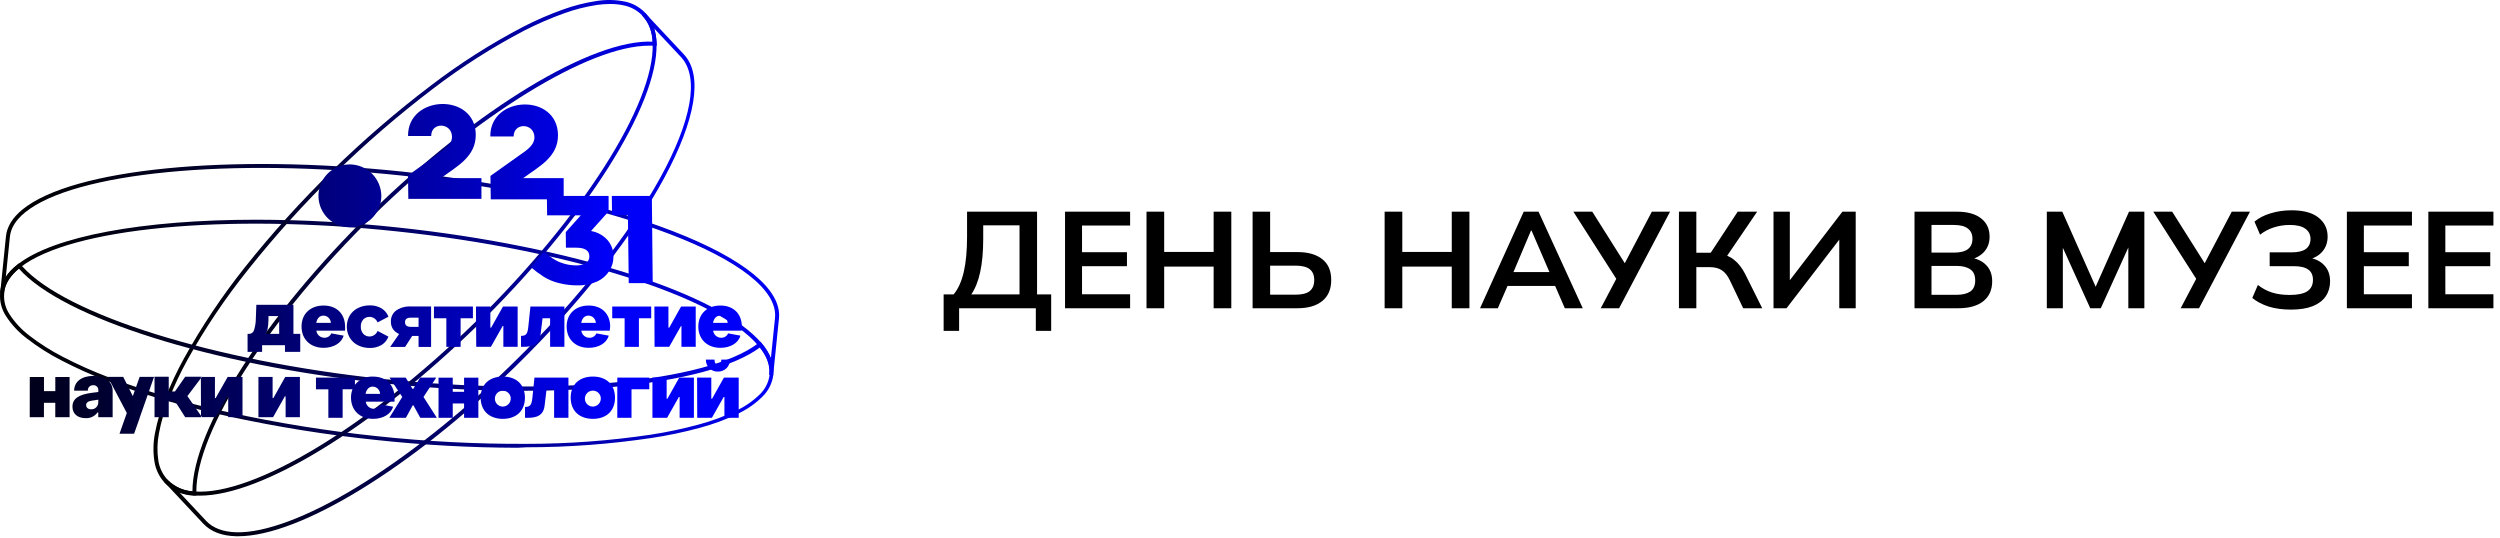
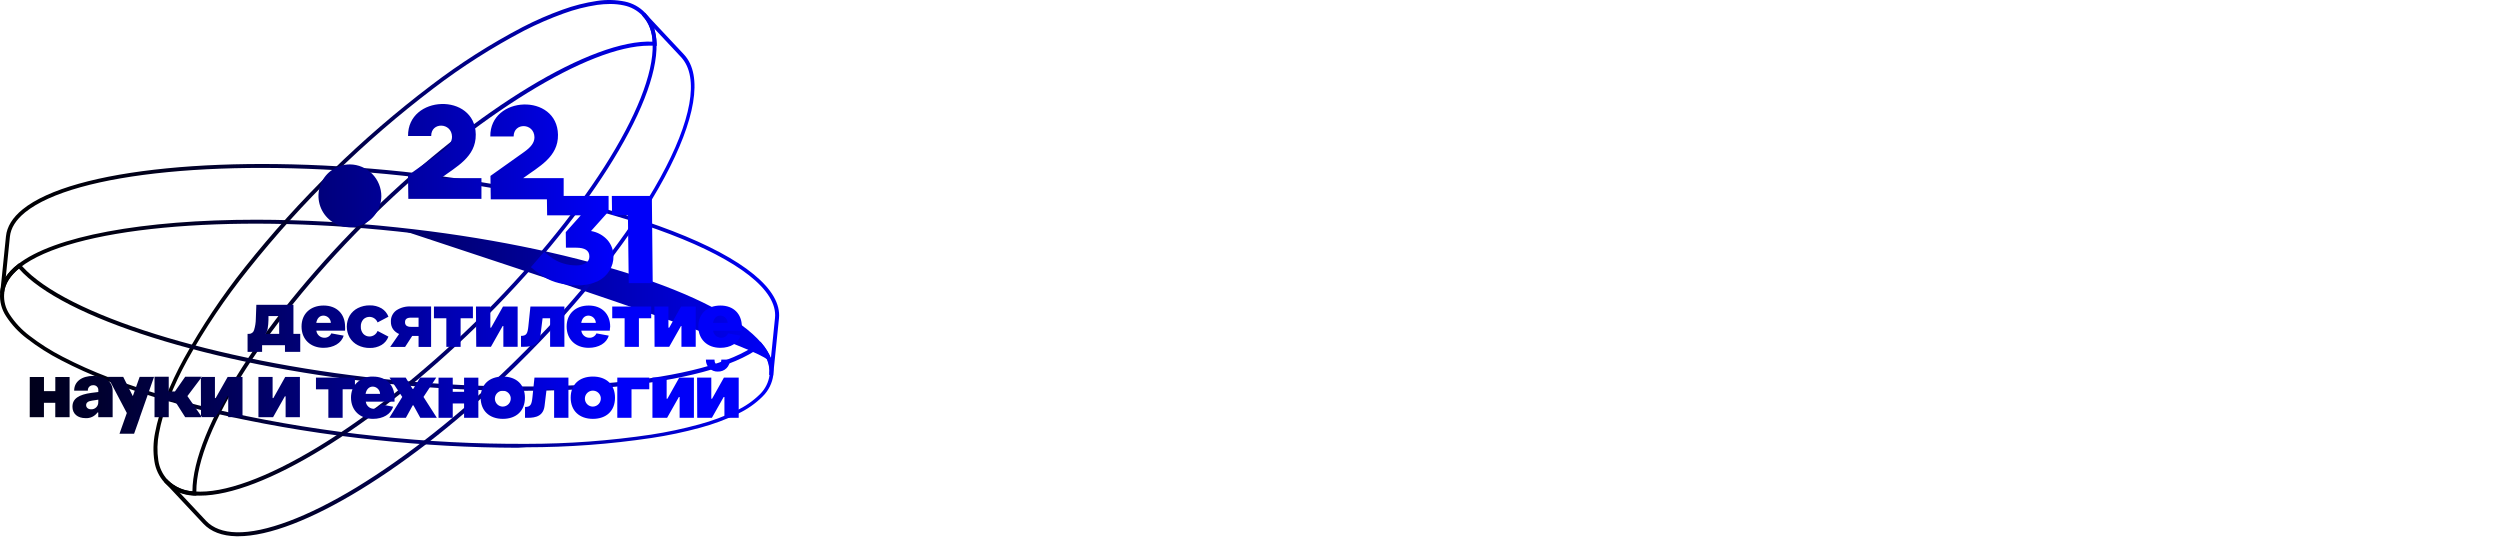
<svg xmlns="http://www.w3.org/2000/svg" width="730" height="157" viewBox="0 0 730 157" fill="none">
-   <path d="M275.541 96.606V85.966H278.461C279.794 84.366 280.781 82.18 281.421 79.406C282.061 76.633 282.381 73.22 282.381 69.166V61.806H302.821V85.966H306.941V96.606H302.461V90.006H280.061V96.606H275.541ZM283.621 85.966H297.701V65.806H287.101V69.646C287.101 73.513 286.808 76.766 286.221 79.406C285.661 82.046 284.794 84.233 283.621 85.966ZM310.992 90.006V61.806H329.992V65.846H315.952V73.646H329.072V77.726H315.952V85.926H329.992V90.006H310.992ZM334.781 90.006V61.806H339.941V73.566H354.381V61.806H359.541V90.006H354.381V77.846H339.941V90.006H334.781ZM365.757 90.006V61.806H370.877V73.606H378.877C381.971 73.606 384.384 74.3 386.117 75.686C387.851 77.046 388.717 79.073 388.717 81.766C388.717 84.433 387.851 86.473 386.117 87.886C384.384 89.3 381.971 90.006 378.877 90.006H365.757ZM370.877 86.046H378.277C380.171 86.046 381.557 85.7 382.437 85.006C383.317 84.286 383.757 83.206 383.757 81.766C383.757 80.353 383.317 79.3 382.437 78.606C381.557 77.913 380.171 77.566 378.277 77.566H370.877V86.046ZM404.312 90.006V61.806H409.472V73.566H423.912V61.806H429.072V90.006H423.912V77.846H409.472V90.006H404.312ZM432.169 90.006L444.929 61.806H449.249L462.169 90.006H456.929L453.489 82.086L455.569 83.486H438.649L440.809 82.086L437.369 90.006H432.169ZM447.049 67.326L441.409 80.686L440.369 79.446H453.809L452.969 80.686L447.209 67.326H447.049ZM467.421 90.006L472.381 80.606L472.461 82.206L459.421 61.806H464.941L474.981 77.726H473.981L482.341 61.806H487.661L472.781 90.006H467.421ZM490.25 90.006V61.806H495.33V73.806H500.13L499.09 74.486L507.41 61.806H513.09L503.81 75.446L501.85 74.006C503.663 74.273 505.17 74.9 506.37 75.886C507.596 76.846 508.663 78.206 509.57 79.966L514.57 90.006H509.01L505.13 81.886C504.463 80.473 503.663 79.473 502.73 78.886C501.823 78.3 500.663 78.006 499.25 78.006H495.33V90.006H490.25ZM517.867 90.006V61.806H522.627V83.086H521.667L537.987 61.806H541.867V90.006H537.067V68.726H538.027L521.667 90.006H517.867ZM559.039 90.006V61.806H571.399C574.465 61.806 576.825 62.46 578.479 63.766C580.132 65.046 580.959 66.833 580.959 69.126C580.959 70.833 580.452 72.273 579.439 73.446C578.425 74.62 577.025 75.406 575.239 75.806V75.206C577.292 75.5 578.879 76.246 579.999 77.446C581.145 78.62 581.719 80.18 581.719 82.126C581.719 84.633 580.852 86.58 579.119 87.966C577.385 89.326 574.972 90.006 571.879 90.006H559.039ZM563.999 86.086H571.279C573.012 86.086 574.359 85.766 575.319 85.126C576.279 84.46 576.759 83.38 576.759 81.886C576.759 80.366 576.279 79.286 575.319 78.646C574.359 77.98 573.012 77.646 571.279 77.646H563.999V86.086ZM563.999 73.766H570.519C572.359 73.766 573.719 73.433 574.599 72.766C575.505 72.073 575.959 71.06 575.959 69.726C575.959 68.393 575.505 67.393 574.599 66.726C573.719 66.033 572.359 65.686 570.519 65.686H563.999V73.766ZM597.672 90.006V61.806H602.192L612.552 85.126H611.312L621.672 61.806H626.152V90.006H621.472V69.086H622.912L613.432 90.006H610.352L600.872 69.086H602.352V90.006H597.672ZM636.757 90.006L641.717 80.606L641.797 82.206L628.757 61.806H634.277L644.317 77.726H643.317L651.677 61.806H656.997L642.117 90.006H636.757ZM668.945 90.406C666.519 90.406 664.359 90.113 662.465 89.526C660.572 88.913 658.972 88.073 657.665 87.006L659.305 83.206C660.505 84.166 661.865 84.9 663.385 85.406C664.905 85.886 666.639 86.126 668.585 86.126C670.932 86.126 672.652 85.766 673.745 85.046C674.839 84.3 675.385 83.193 675.385 81.726C675.385 80.366 674.932 79.366 674.025 78.726C673.119 78.06 671.719 77.726 669.825 77.726H662.745V73.686H669.185C670.999 73.686 672.359 73.366 673.265 72.726C674.199 72.06 674.665 71.073 674.665 69.766C674.665 68.513 674.172 67.526 673.185 66.806C672.199 66.06 670.679 65.686 668.625 65.686C666.999 65.686 665.439 65.926 663.945 66.406C662.452 66.886 661.119 67.593 659.945 68.526L658.305 64.726C659.559 63.66 661.132 62.846 663.025 62.286C664.945 61.7 666.972 61.406 669.105 61.406C672.599 61.406 675.225 62.113 676.985 63.526C678.772 64.94 679.665 66.793 679.665 69.086C679.665 70.793 679.159 72.246 678.145 73.446C677.132 74.62 675.745 75.406 673.985 75.806V75.206C675.985 75.5 677.545 76.246 678.665 77.446C679.812 78.646 680.385 80.22 680.385 82.166C680.385 83.82 679.959 85.273 679.105 86.526C678.279 87.753 677.012 88.713 675.305 89.406C673.625 90.073 671.505 90.406 668.945 90.406ZM685.289 90.006V61.806H704.289V65.846H690.249V73.646H703.369V77.726H690.249V85.926H704.289V90.006H685.289ZM709.078 90.006V61.806H728.078V65.846H714.038V73.646H727.158V77.726H714.038V85.926H728.078V90.006H709.078Z" fill="black" />
-   <path d="M225.431 109.196H225.021C225.291 106.496 224.201 103.666 221.791 100.786C209.691 86.316 166.191 72.526 115.981 67.196C65.771 61.866 20.451 66.196 5.701 77.796C2.771 80.106 1.141 82.646 0.861 85.356H0.451L2.111 69.006C2.391 66.266 3.981 63.706 6.841 61.386C21.391 49.616 66.981 45.136 117.701 50.516C147.701 53.706 175.601 59.856 196.251 67.826C216.901 75.796 227.921 84.746 227.081 92.926L225.431 109.176V109.196ZM74.871 64.536C88.624 64.565 102.367 65.316 116.041 66.786C166.331 72.126 209.981 86.006 222.101 100.476C223.65 102.201 224.746 104.283 225.291 106.536L226.681 92.886C228.361 76.316 179.461 57.486 117.681 50.886C67.041 45.546 21.571 50.006 7.101 61.736C4.331 64.006 2.781 66.466 2.521 69.086L1.131 82.736C2.108 80.643 3.602 78.833 5.471 77.476C16.071 69.156 42.361 64.536 74.871 64.536Z" fill="url(#paint0_linear_277_187)" />
+   <path d="M225.431 109.196H225.021C225.291 106.496 224.201 103.666 221.791 100.786C209.691 86.316 166.191 72.526 115.981 67.196C65.771 61.866 20.451 66.196 5.701 77.796C2.771 80.106 1.141 82.646 0.861 85.356H0.451L2.111 69.006C2.391 66.266 3.981 63.706 6.841 61.386C21.391 49.616 66.981 45.136 117.701 50.516C147.701 53.706 175.601 59.856 196.251 67.826C216.901 75.796 227.921 84.746 227.081 92.926L225.431 109.176V109.196ZM74.871 64.536C88.624 64.565 102.367 65.316 116.041 66.786C223.65 102.201 224.746 104.283 225.291 106.536L226.681 92.886C228.361 76.316 179.461 57.486 117.681 50.886C67.041 45.546 21.571 50.006 7.101 61.736C4.331 64.006 2.781 66.466 2.521 69.086L1.131 82.736C2.108 80.643 3.602 78.833 5.471 77.476C16.071 69.156 42.361 64.536 74.871 64.536Z" fill="url(#paint0_linear_277_187)" />
  <path d="M225.761 109.596L224.611 109.476V109.106C224.871 106.516 223.811 103.776 221.461 100.976C209.461 86.626 166.021 72.886 115.921 67.566C65.821 62.246 20.591 66.566 5.921 78.086C3.061 80.336 1.471 82.796 1.201 85.386V85.766L0.081 85.646V85.306L1.741 69.006C2.031 66.166 3.671 63.516 6.611 61.136C21.231 49.266 66.921 44.756 117.741 50.136C147.741 53.326 175.741 59.486 196.381 67.466C217.271 75.536 228.311 84.586 227.461 92.956L225.761 109.596ZM74.871 64.156C88.638 64.184 102.394 64.938 116.081 66.416C166.451 71.766 210.171 85.666 222.391 100.236C223.524 101.545 224.439 103.027 225.101 104.626L226.301 92.846C227.971 76.476 179.221 57.846 117.621 51.296C67.091 45.926 21.741 50.346 7.341 62.006C4.641 64.196 3.151 66.586 2.891 69.106L1.691 80.906C2.665 79.482 3.86 78.223 5.231 77.176C15.621 69.006 41.651 64.156 74.871 64.156Z" fill="url(#paint1_linear_277_187)" />
-   <path d="M56.981 144.306H56.781C53.231 144.026 50.451 142.856 48.531 140.796L48.281 140.536C46.784 138.874 45.81 136.808 45.481 134.596C45.067 131.876 45.128 129.105 45.661 126.406C46.303 122.961 47.284 119.588 48.591 116.336C50.162 112.354 51.985 108.476 54.051 104.726C59.221 95.442 65.154 86.605 71.791 78.306C87.615 58.412 105.867 40.577 126.121 25.216C134.502 18.803 143.414 13.116 152.761 8.216C156.512 6.273 160.387 4.579 164.361 3.146C167.6 1.961 170.95 1.107 174.361 0.596C177.017 0.177 179.727 0.238 182.361 0.776C184.549 1.247 186.541 2.374 188.071 4.006L188.311 4.266C190.241 6.316 191.311 9.196 191.381 12.826V13.006L190.711 12.956C190.321 12.956 189.911 12.956 189.501 12.956C171.871 12.926 139.141 33.006 108.981 62.446C78.131 92.586 56.791 125.916 56.981 143.636V144.306ZM178.151 0.786C176.896 0.792 175.644 0.882 174.401 1.056C171.024 1.562 167.707 2.41 164.501 3.586C160.543 5 156.682 6.67 152.941 8.586C143.625 13.466 134.737 19.123 126.371 25.496C106.148 40.835 87.92 58.639 72.111 78.496C65.481 86.774 59.554 95.591 54.391 104.856C52.346 108.616 50.539 112.5 48.981 116.486C47.686 119.716 46.711 123.066 46.071 126.486C45.548 129.139 45.487 131.863 45.891 134.536C46.21 136.67 47.149 138.662 48.591 140.266L48.841 140.526C50.912 142.584 53.683 143.784 56.601 143.886C56.271 126.106 77.711 92.526 108.741 62.206C139.771 31.886 173.561 11.496 190.961 12.616C190.998 9.635 189.938 6.745 187.981 4.496L187.731 4.236C186.245 2.706 184.332 1.66 182.241 1.236C180.899 0.933 179.527 0.782 178.151 0.786Z" fill="url(#paint2_linear_277_187)" />
  <path d="M57.111 144.706H56.401C53.329 144.569 50.418 143.289 48.241 141.116L47.991 140.856C46.446 139.141 45.437 137.009 45.091 134.726C44.666 131.964 44.727 129.148 45.271 126.406C45.935 122.933 46.94 119.533 48.271 116.256C49.848 112.26 51.678 108.369 53.751 104.606C58.919 95.283 64.853 86.406 71.491 78.066C87.343 58.152 105.621 40.297 125.901 24.916C134.299 18.502 143.228 12.814 152.591 7.916C156.354 5.967 160.243 4.27 164.231 2.836C167.493 1.645 170.867 0.787 174.301 0.276C177.01 -0.145 179.773 -0.084 182.461 0.456C184.702 0.921 186.751 2.05 188.341 3.696L188.591 3.956C190.591 6.076 191.591 9.036 191.761 12.766V13.416L190.681 13.336C190.301 13.336 189.911 13.336 189.501 13.336C172.021 13.336 139.021 33.656 109.241 62.746C78.561 92.746 57.241 125.926 57.331 143.566V144.716H57.051L57.111 144.706ZM178.111 1.166C176.873 1.173 175.638 1.26 174.411 1.426C171.058 1.93 167.765 2.771 164.581 3.936C160.643 5.358 156.798 7.028 153.071 8.936C143.769 13.806 134.898 19.456 126.551 25.826C106.367 41.153 88.179 58.944 72.411 78.786C65.79 87.047 59.873 95.847 54.721 105.096C52.672 108.818 50.862 112.665 49.301 116.616C48.018 119.825 47.05 123.15 46.411 126.546C45.898 129.153 45.837 131.829 46.231 134.456C46.539 136.522 47.446 138.452 48.841 140.006L49.081 140.266C50.986 142.158 53.512 143.295 56.191 143.466C56.191 125.406 77.601 92.016 108.441 61.886C139.281 31.756 172.981 11.366 190.571 12.166C190.532 9.437 189.53 6.809 187.741 4.746L187.501 4.486C186.063 3.013 184.217 2.003 182.201 1.586C180.871 1.295 179.513 1.154 178.151 1.166H178.111Z" fill="url(#paint3_linear_277_187)" />
-   <path d="M151.151 130.366C137.337 130.336 123.535 129.578 109.801 128.096C95.185 126.578 80.665 124.241 66.311 121.096C54.386 118.541 42.668 115.104 31.251 110.816C26.711 109.076 22.277 107.073 17.971 104.816C14.497 103.036 11.193 100.94 8.101 98.556C5.745 96.775 3.715 94.6 2.101 92.126C0.834 90.221 0.236 87.948 0.401 85.666V85.306C0.681 82.486 2.401 79.846 5.401 77.456L5.561 77.346L6.021 77.856C18.571 92.146 61.871 105.776 111.541 111.006C161.211 116.236 206.331 112.006 221.451 100.696L221.961 100.286L222.121 100.436C224.611 103.436 225.731 106.346 225.441 109.166V109.526C225.139 111.805 224.083 113.917 222.441 115.526C220.354 117.599 217.921 119.291 215.251 120.526C211.747 122.21 208.095 123.566 204.341 124.576C199.673 125.848 194.935 126.85 190.151 127.576C178.104 129.372 165.941 130.274 153.761 130.276L151.151 130.366ZM5.551 77.906C2.691 80.196 1.111 82.696 0.841 85.346V85.706C0.688 87.904 1.264 90.09 2.481 91.926C4.071 94.365 6.074 96.507 8.401 98.256C11.468 100.629 14.748 102.712 18.201 104.476C22.494 106.703 26.912 108.683 31.431 110.406C42.83 114.683 54.528 118.112 66.431 120.666C80.768 123.816 95.271 126.153 109.871 127.666C124.46 129.248 139.127 130.002 153.801 129.926C165.958 129.927 178.097 129.028 190.121 127.236C194.891 126.505 199.615 125.504 204.271 124.236C208 123.241 211.629 121.902 215.111 120.236C217.742 118.996 220.135 117.303 222.181 115.236C223.746 113.695 224.749 111.674 225.031 109.496V109.136C225.301 106.476 224.251 103.686 221.911 100.856L221.841 100.916C206.841 112.416 161.431 116.736 111.481 111.436C61.531 106.136 17.981 92.386 5.611 78.006L5.551 77.906Z" fill="url(#paint4_linear_277_187)" />
  <path d="M151.151 130.746C137.324 130.713 123.508 129.952 109.761 128.466C95.131 126.953 80.598 124.616 66.231 121.466C54.288 118.898 42.55 115.455 31.111 111.166C26.563 109.416 22.116 107.413 17.791 105.166C14.298 103.372 10.977 101.26 7.871 98.856C5.471 97.053 3.407 94.843 1.771 92.326C0.463 90.349 -0.15 87.991 0.031 85.626V85.266C0.331 82.346 2.031 79.616 5.191 77.166L5.621 76.836L6.561 77.836C19.311 91.946 62.351 105.396 111.561 110.626C161.071 115.886 206.161 111.626 221.201 100.386L221.971 99.756L222.361 100.146C224.951 103.226 226.091 106.256 225.801 109.146V109.506C225.5 111.856 224.423 114.038 222.741 115.706C220.631 117.826 218.163 119.556 215.451 120.816C211.919 122.516 208.237 123.882 204.451 124.896C199.767 126.175 195.013 127.177 190.211 127.896C178.148 129.696 165.968 130.602 153.771 130.606L151.151 130.746ZM5.511 78.426C2.911 80.586 1.461 82.926 1.211 85.426V85.786C1.055 87.906 1.611 90.018 2.791 91.786C4.351 94.179 6.313 96.283 8.591 98.006C11.642 100.36 14.902 102.429 18.331 104.186C22.615 106.407 27.022 108.38 31.531 110.096C42.93 114.368 54.629 117.794 66.531 120.346C80.855 123.49 95.345 125.827 109.931 127.346C124.504 128.923 139.154 129.678 153.811 129.606C165.951 129.603 178.074 128.704 190.081 126.916C194.838 126.186 199.549 125.184 204.191 123.916C207.896 122.917 211.502 121.578 214.961 119.916C217.56 118.718 219.93 117.073 221.961 115.056C223.462 113.566 224.429 111.622 224.711 109.526V109.166C224.971 106.696 224.021 104.106 221.911 101.446C206.551 112.876 161.271 117.156 111.501 111.876C61.731 106.596 18.191 92.826 5.511 78.426Z" fill="url(#paint5_linear_277_187)" />
  <path d="M69.561 156.216H69.031C64.931 156.126 61.771 154.936 59.641 152.656L48.521 140.786L48.821 140.506C50.961 142.61 53.822 143.818 56.821 143.886C74.041 145.196 107.821 124.886 138.981 94.426C170.141 63.966 191.531 30.426 190.981 12.796C190.871 9.266 189.881 6.476 188.031 4.506L188.321 4.226L199.441 16.086C210.921 28.326 188.911 68.926 150.371 106.576C119.871 136.366 87.521 156.216 69.561 156.216ZM50.731 142.556L59.931 152.366C61.991 154.556 65.051 155.716 69.041 155.796H69.531C77.921 155.796 90.221 151.146 104.241 142.646C119.041 133.646 134.891 121.106 150.071 106.276C188.451 68.776 210.451 28.436 199.071 16.356L189.981 6.556C190.911 8.499 191.403 10.622 191.421 12.776C191.961 30.496 170.531 64.196 139.291 94.716C108.981 124.296 76.181 144.346 58.421 144.356C57.851 144.356 57.301 144.356 56.761 144.286C54.646 144.176 52.583 143.584 50.731 142.556Z" fill="url(#paint6_linear_277_187)" />
  <path d="M69.561 156.586H69.031C64.821 156.496 61.561 155.256 59.361 152.906L47.981 140.766L48.821 139.976L49.081 140.256C51.154 142.279 53.916 143.44 56.811 143.506C73.941 144.836 107.601 124.506 138.681 94.156C169.761 63.806 191.121 30.326 190.581 12.806C190.481 9.366 189.521 6.666 187.731 4.806L187.481 4.536L188.321 3.746L199.691 15.876C211.291 28.246 189.401 68.876 150.881 106.636L150.611 106.896C150.59 106.922 150.567 106.945 150.541 106.966L150.351 107.156C119.981 136.716 87.531 156.586 69.561 156.586ZM52.361 143.736L60.211 152.116C62.211 154.226 65.211 155.336 69.051 155.426C77.351 155.636 89.841 150.946 104.051 142.336C118.821 133.336 134.651 120.826 149.811 106.016C188.041 68.666 210.041 28.556 198.811 16.616L190.991 8.276C191.43 9.734 191.669 11.244 191.701 12.766C192.251 30.586 170.771 64.396 139.461 94.986C109.011 124.736 76.461 144.726 58.381 144.726C57.801 144.726 57.231 144.726 56.691 144.666C55.212 144.558 53.754 144.245 52.361 143.736Z" fill="url(#paint7_linear_277_187)" />
  <path d="M111.351 57.316C111.325 59.127 110.765 60.889 109.74 62.382C108.716 63.874 107.273 65.031 105.593 65.705C103.912 66.38 102.07 66.543 100.298 66.173C98.526 65.803 96.902 64.918 95.632 63.628C94.361 62.338 93.501 60.702 93.158 58.924C92.815 57.146 93.006 55.307 93.706 53.637C94.406 51.967 95.584 50.542 97.092 49.54C98.6 48.538 100.371 48.004 102.181 48.006C104.628 48.035 106.965 49.03 108.683 50.773C110.4 52.517 111.359 54.869 111.351 57.316ZM85.681 97.496V89.006H74.851L74.701 93.116C74.687 94.208 74.518 95.292 74.201 96.336C74.119 96.665 73.93 96.957 73.664 97.167C73.398 97.377 73.07 97.493 72.731 97.496H72.291V102.736H76.531V100.806H83.211V102.736H87.671V97.496H85.681ZM78.391 93.426V92.296H81.521V97.496H77.511C77.847 97.061 78.067 96.549 78.151 96.006C78.293 95.153 78.373 94.291 78.391 93.426ZM107.981 101.606C109.187 101.639 110.379 101.335 111.421 100.726C112.345 100.168 113.051 99.31 113.421 98.296L110.251 96.636C110.067 97.109 109.746 97.516 109.329 97.805C108.912 98.094 108.418 98.251 107.911 98.256C107.569 98.263 107.229 98.198 106.914 98.066C106.599 97.933 106.315 97.736 106.081 97.486C105.576 96.899 105.318 96.139 105.361 95.366C105.318 94.602 105.576 93.852 106.081 93.276C106.318 93.031 106.602 92.838 106.917 92.709C107.232 92.58 107.571 92.518 107.911 92.526C108.418 92.532 108.912 92.689 109.329 92.978C109.746 93.266 110.067 93.673 110.251 94.146L113.421 92.476C113.045 91.465 112.341 90.61 111.421 90.046C110.377 89.442 109.187 89.138 107.981 89.166C106.775 89.15 105.582 89.421 104.501 89.956C103.515 90.452 102.687 91.214 102.111 92.156C101.554 93.136 101.262 94.244 101.262 95.371C101.262 96.498 101.554 97.606 102.111 98.586C102.683 99.537 103.511 100.306 104.501 100.806C105.58 101.349 106.774 101.624 107.981 101.606ZM119.981 89.486C118.466 89.399 116.964 89.806 115.701 90.646C115.192 91.023 114.783 91.519 114.511 92.091C114.239 92.663 114.112 93.293 114.141 93.926C114.116 94.695 114.329 95.453 114.751 96.096C115.205 96.728 115.824 97.223 116.541 97.526L113.941 101.296H118.291L120.371 98.086H122.221V101.296H125.881V89.486H119.981ZM120.061 92.756H122.221V95.436H119.981C119.527 95.469 119.074 95.353 118.691 95.106C118.549 94.983 118.437 94.829 118.364 94.656C118.291 94.482 118.259 94.294 118.271 94.106C118.241 93.196 118.821 92.756 119.981 92.756H120.061ZM139.061 101.266H143.351L146.781 95.186H146.981V101.266H151.151V89.506H146.871L143.401 95.686H143.181V89.506H138.981L139.061 101.266ZM191.131 101.266H195.411L198.851 95.186H198.981V101.266H203.151V89.506H198.871L195.411 95.686H195.181V89.506H191.081L191.131 101.266ZM152.131 101.266C154.041 101.266 157.391 101.446 157.831 97.806L158.431 92.926H160.631V101.266H164.801V89.506H154.881L154.281 95.276C154.061 97.436 153.701 98.076 152.131 98.076V101.266ZM178.131 96.546H169.741C169.812 97.123 170.093 97.654 170.53 98.038C170.967 98.421 171.53 98.631 172.111 98.626C172.541 98.641 172.967 98.528 173.332 98.3C173.697 98.072 173.986 97.74 174.161 97.346L177.751 98.006C177.151 100.196 174.801 101.566 171.891 101.566C168.101 101.566 165.461 99.126 165.461 95.346C165.461 91.566 168.121 89.216 171.911 89.216C175.701 89.216 178.171 91.626 178.171 95.386C178.101 95.726 178.081 96.326 178.061 96.546H178.131ZM173.981 94.276C173.963 93.715 173.73 93.181 173.33 92.787C172.93 92.392 172.393 92.166 171.831 92.156C170.691 92.156 169.941 92.976 169.721 94.276H173.981ZM216.621 96.546H208.231C208.302 97.125 208.585 97.657 209.024 98.041C209.463 98.425 210.028 98.633 210.611 98.626C211.034 98.635 211.45 98.519 211.806 98.291C212.162 98.063 212.442 97.734 212.611 97.346L216.201 98.006C215.601 100.196 213.251 101.566 210.351 101.566C206.551 101.566 203.911 99.126 203.911 95.346C203.911 91.566 206.571 89.216 210.371 89.216C214.171 89.216 216.621 91.626 216.621 95.386C216.591 95.726 216.571 96.326 216.551 96.546H216.621ZM212.471 94.276C212.453 93.715 212.22 93.181 211.82 92.787C211.42 92.392 210.883 92.166 210.321 92.156C209.191 92.156 208.431 92.976 208.211 94.276H212.471ZM100.751 96.546H92.371C92.442 97.123 92.723 97.654 93.16 98.038C93.597 98.421 94.16 98.631 94.741 98.626C95.164 98.635 95.58 98.519 95.936 98.291C96.292 98.063 96.572 97.734 96.741 97.346L100.341 98.006C99.741 100.196 97.341 101.566 94.481 101.566C90.691 101.566 88.051 99.126 88.051 95.346C88.051 91.566 90.711 89.216 94.501 89.216C98.291 89.216 100.761 91.626 100.761 95.386C100.801 95.726 100.781 96.326 100.751 96.546ZM96.611 94.276C96.591 93.714 96.355 93.18 95.954 92.786C95.552 92.391 95.014 92.166 94.451 92.156C93.321 92.156 92.571 92.976 92.351 94.276H96.611ZM182.391 101.276H186.561V92.926H190.151V89.506H178.771V92.926H182.391V101.276ZM130.331 101.276H134.501V92.926H138.091V89.506H126.711V92.926H130.331V101.276ZM75.461 121.816H79.741L83.181 115.726H83.401V121.816H87.571V110.056H83.291L79.831 116.226H79.601V110.056H75.461V121.816ZM115.201 116.136C115.201 112.376 112.721 109.966 108.951 109.966C107.939 109.917 106.93 110.11 106.007 110.527C105.084 110.944 104.273 111.574 103.641 112.366V110.266H92.261V113.676H95.881V122.006H100.051V113.666H102.921C102.633 114.44 102.488 115.26 102.491 116.086C102.491 119.866 105.131 122.306 108.931 122.306C111.831 122.306 114.181 120.936 114.781 118.756L111.191 118.086C111.023 118.475 110.743 118.804 110.387 119.033C110.031 119.261 109.614 119.377 109.191 119.366C108.609 119.373 108.046 119.166 107.607 118.785C107.168 118.403 106.885 117.873 106.811 117.296H115.201C115.181 117.076 115.201 116.486 115.201 116.136ZM106.751 115.006C106.971 113.706 107.751 112.886 108.861 112.886C109.418 112.904 109.947 113.133 110.341 113.527C110.735 113.92 110.964 114.45 110.981 115.006H106.751ZM113.681 122.006H118.511L120.511 118.366H120.731L122.731 122.006H127.561L123.661 115.906L127.381 110.256H122.681L120.681 113.556H120.461L118.461 110.256H113.731L117.461 115.906L113.681 122.006ZM128.051 122.006H132.201V117.816H135.511V122.006H139.681V110.286H135.511V114.406H132.201V110.286H128.051V122.006ZM153.281 116.126C153.281 119.986 150.751 122.306 146.831 122.306C142.911 122.306 140.351 119.956 140.351 116.126C140.351 112.296 142.851 109.956 146.831 109.956C150.811 109.956 153.281 112.316 153.281 116.136V116.126ZM149.131 116.126C149.077 115.682 148.896 115.264 148.61 114.92C148.323 114.577 147.944 114.324 147.517 114.191C147.09 114.058 146.634 114.052 146.204 114.172C145.773 114.292 145.387 114.534 145.09 114.869C144.794 115.204 144.601 115.617 144.534 116.059C144.467 116.501 144.529 116.953 144.713 117.361C144.897 117.768 145.195 118.114 145.571 118.356C145.946 118.598 146.384 118.727 146.831 118.726C147.156 118.72 147.477 118.646 147.772 118.509C148.067 118.373 148.331 118.177 148.547 117.934C148.763 117.691 148.926 117.405 149.027 117.096C149.127 116.787 149.163 116.46 149.131 116.136V116.126ZM153.301 122.006C155.211 122.006 158.561 122.196 159.011 118.546L159.601 113.666H161.801V122.006H165.981V110.266H156.061L155.471 116.026C155.241 118.196 154.891 118.826 153.311 118.826L153.301 122.006ZM179.581 116.126C179.581 119.986 177.051 122.306 173.121 122.306C169.191 122.306 166.641 119.956 166.641 116.126C166.641 112.296 169.151 109.956 173.121 109.956C177.091 109.956 179.581 112.316 179.581 116.136V116.126ZM175.431 116.126C175.379 115.68 175.199 115.258 174.912 114.911C174.626 114.565 174.245 114.309 173.817 114.174C173.388 114.039 172.929 114.031 172.496 114.15C172.063 114.27 171.673 114.513 171.375 114.849C171.076 115.185 170.881 115.6 170.813 116.044C170.746 116.489 170.808 116.943 170.992 117.353C171.177 117.763 171.476 118.111 171.854 118.354C172.231 118.598 172.672 118.727 173.121 118.726C173.447 118.721 173.768 118.648 174.065 118.512C174.361 118.376 174.627 118.181 174.844 117.937C175.061 117.694 175.225 117.408 175.326 117.098C175.427 116.788 175.463 116.461 175.431 116.136V116.126ZM180.251 122.006H184.401V113.666H189.591V110.256H180.251V122.006ZM190.511 122.006H194.791L198.231 115.926H198.451V122.006H202.621V110.266H198.341L194.881 116.436H194.661V110.266H190.511V122.006ZM209.591 108.496C210.058 108.519 210.525 108.444 210.961 108.277C211.398 108.111 211.796 107.855 212.129 107.528C212.463 107.2 212.725 106.807 212.899 106.373C213.073 105.939 213.155 105.474 213.141 105.006H210.631C210.631 105.926 210.261 106.466 209.631 106.466C209.001 106.466 208.631 105.926 208.631 105.006H206.121C206.106 105.467 206.185 105.927 206.354 106.356C206.522 106.786 206.777 107.176 207.102 107.504C207.427 107.832 207.815 108.09 208.243 108.262C208.671 108.434 209.13 108.517 209.591 108.506V108.496ZM203.591 122.006H207.871L211.311 115.926H211.531V122.006H215.701V110.266H211.381L207.921 116.436H207.701V110.266H203.551L203.591 122.006ZM58.691 121.806H62.981L66.421 115.716H66.641V121.806H70.811V110.056H66.481L62.981 116.226H62.761V110.056H58.651L58.691 121.806ZM8.691 110.076H12.841V114.206H16.151V110.076H20.321V121.816H16.141V117.626H12.831V121.816H8.681L8.691 110.076ZM21.161 118.716C21.161 116.436 22.961 115.226 26.711 114.716L28.711 114.466V113.936C28.722 113.738 28.69 113.539 28.617 113.354C28.544 113.169 28.432 113.002 28.289 112.865C28.146 112.727 27.974 112.622 27.786 112.556C27.599 112.491 27.399 112.467 27.201 112.486C26.991 112.474 26.78 112.507 26.584 112.583C26.388 112.659 26.21 112.777 26.063 112.928C25.916 113.078 25.803 113.259 25.732 113.457C25.661 113.655 25.634 113.866 25.651 114.076H21.651C21.651 111.456 23.841 109.766 27.261 109.766C30.681 109.766 32.891 111.456 32.891 114.096V121.826H28.691V120.436H28.471C28.076 120.987 27.548 121.428 26.935 121.718C26.323 122.009 25.647 122.139 24.971 122.096C22.701 122.096 21.151 120.866 21.151 118.726L21.161 118.716ZM28.701 117.416V116.706L26.861 116.986C25.641 117.146 25.151 117.626 25.151 118.306C25.151 118.986 25.691 119.516 26.601 119.516C26.879 119.529 27.156 119.484 27.416 119.383C27.675 119.283 27.911 119.129 28.107 118.933C28.304 118.736 28.458 118.5 28.558 118.241C28.659 117.982 28.704 117.704 28.691 117.426L28.701 117.416ZM40.801 122.006L39.151 126.656H34.891L37.031 120.596L31.471 110.046H35.981L38.781 115.666L40.781 110.046H44.981L40.761 122.046L40.801 122.006ZM45.121 110.006H49.271V114.316H51.081L54.081 110.006H58.981L54.721 115.656L58.981 121.826H54.081L51.081 117.106H49.271V121.826H45.121V110.006ZM172.621 67.406L177.711 61.726V57.216H164.591V52.006H152.781C157.301 48.676 163.041 45.856 162.931 39.356C162.741 27.116 143.031 27.846 143.171 39.846H149.981C149.981 35.716 155.981 35.846 156.061 40.076C156.061 41.696 154.981 42.996 153.061 44.366L143.211 51.366L143.301 58.206H159.701L159.761 62.876H169.591L165.201 67.786L165.251 72.326H168.251C170.791 72.326 172.071 73.153 172.091 74.806C172.12 75.199 172.043 75.592 171.867 75.944C171.691 76.296 171.423 76.594 171.091 76.806C170.217 77.308 169.217 77.548 168.211 77.496C166.985 77.49 165.766 77.309 164.591 76.956C163.482 76.634 162.427 76.149 161.461 75.516C161.401 75.516 159.121 73.796 158.901 73.516L155.011 78.016C156.224 79.053 157.507 80.006 158.851 80.866C160.219 81.699 161.711 82.31 163.271 82.676C164.978 83.106 166.731 83.324 168.491 83.326C170.554 83.39 172.605 82.987 174.491 82.146C175.934 81.459 177.146 80.368 177.981 79.006C178.756 77.752 179.155 76.301 179.131 74.826C179.144 73.1 178.533 71.428 177.411 70.116C176.16 68.717 174.471 67.782 172.621 67.466V67.406ZM190.341 57.216H178.651L178.721 62.786H183.351L183.591 82.676H190.591L190.341 57.216ZM138.921 39.216C138.721 26.976 119.011 27.706 119.151 39.706H125.911C125.861 35.576 131.911 35.706 131.991 39.936C131.991 41.556 130.921 42.856 128.991 44.226L119.141 51.226L119.231 58.066H140.581V52.006H128.771C133.281 48.646 138.981 45.826 138.921 39.326V39.216Z" fill="url(#paint8_linear_277_187)" />
  <defs>
    <linearGradient id="paint0_linear_277_187" x1="0.451" y1="78.726" x2="227.131" y2="78.726" gradientUnits="userSpaceOnUse">
      <stop />
      <stop offset="0.09" stop-color="#000009" />
      <stop offset="0.23" stop-color="#000023" />
      <stop offset="0.42" stop-color="#00004D" />
      <stop offset="0.63" stop-color="#000086" />
      <stop offset="0.87" stop-color="#0000CF" />
      <stop offset="1" stop-color="#0000F9" />
    </linearGradient>
    <linearGradient id="paint1_linear_277_187" x1="0.081" y1="78.746" x2="227.501" y2="78.746" gradientUnits="userSpaceOnUse">
      <stop />
      <stop offset="0.09" stop-color="#000009" />
      <stop offset="0.23" stop-color="#000023" />
      <stop offset="0.42" stop-color="#00004D" />
      <stop offset="0.63" stop-color="#000086" />
      <stop offset="0.87" stop-color="#0000CF" />
      <stop offset="1" stop-color="#0000F9" />
    </linearGradient>
    <linearGradient id="paint2_linear_277_187" x1="45.181" y1="72.346" x2="191.391" y2="72.346" gradientUnits="userSpaceOnUse">
      <stop />
      <stop offset="0.09" stop-color="#000009" />
      <stop offset="0.23" stop-color="#000023" />
      <stop offset="0.42" stop-color="#00004D" />
      <stop offset="0.63" stop-color="#000086" />
      <stop offset="0.87" stop-color="#0000CF" />
      <stop offset="1" stop-color="#0000F9" />
    </linearGradient>
    <linearGradient id="paint3_linear_277_187" x1="44.811" y1="72.356" x2="191.771" y2="72.356" gradientUnits="userSpaceOnUse">
      <stop />
      <stop offset="0.09" stop-color="#000009" />
      <stop offset="0.23" stop-color="#000023" />
      <stop offset="0.42" stop-color="#00004D" />
      <stop offset="0.63" stop-color="#000086" />
      <stop offset="0.87" stop-color="#0000CF" />
      <stop offset="1" stop-color="#0000F9" />
    </linearGradient>
    <linearGradient id="paint4_linear_277_187" x1="0.351" y1="103.856" x2="225.491" y2="103.856" gradientUnits="userSpaceOnUse">
      <stop />
      <stop offset="0.09" stop-color="#000009" />
      <stop offset="0.23" stop-color="#000023" />
      <stop offset="0.42" stop-color="#00004D" />
      <stop offset="0.63" stop-color="#000086" />
      <stop offset="0.87" stop-color="#0000CF" />
      <stop offset="1" stop-color="#0000F9" />
    </linearGradient>
    <linearGradient id="paint5_linear_277_187" x1="-0.019" y1="103.786" x2="225.861" y2="103.786" gradientUnits="userSpaceOnUse">
      <stop />
      <stop offset="0.09" stop-color="#000009" />
      <stop offset="0.23" stop-color="#000023" />
      <stop offset="0.42" stop-color="#00004D" />
      <stop offset="0.63" stop-color="#000086" />
      <stop offset="0.87" stop-color="#0000CF" />
      <stop offset="1" stop-color="#0000F9" />
    </linearGradient>
    <linearGradient id="paint6_linear_277_187" x1="48.521" y1="80.216" x2="202.461" y2="80.216" gradientUnits="userSpaceOnUse">
      <stop />
      <stop offset="0.09" stop-color="#000009" />
      <stop offset="0.23" stop-color="#000023" />
      <stop offset="0.42" stop-color="#00004D" />
      <stop offset="0.63" stop-color="#000086" />
      <stop offset="0.87" stop-color="#0000CF" />
      <stop offset="1" stop-color="#0000F9" />
    </linearGradient>
    <linearGradient id="paint7_linear_277_187" x1="47.991" y1="80.146" x2="202.801" y2="80.146" gradientUnits="userSpaceOnUse">
      <stop />
      <stop offset="0.09" stop-color="#000009" />
      <stop offset="0.23" stop-color="#000023" />
      <stop offset="0.42" stop-color="#00004D" />
      <stop offset="0.63" stop-color="#000086" />
      <stop offset="0.87" stop-color="#0000CF" />
      <stop offset="1" stop-color="#0000F9" />
    </linearGradient>
    <linearGradient id="paint8_linear_277_187" x1="-29.829" y1="78.576" x2="178.081" y2="78.576" gradientUnits="userSpaceOnUse">
      <stop />
      <stop offset="0.09" stop-color="#000009" />
      <stop offset="0.23" stop-color="#000023" />
      <stop offset="0.42" stop-color="#00004D" />
      <stop offset="0.63" stop-color="#000086" />
      <stop offset="0.87" stop-color="#0000CF" />
      <stop offset="1" stop-color="#0000F9" />
    </linearGradient>
  </defs>
</svg>